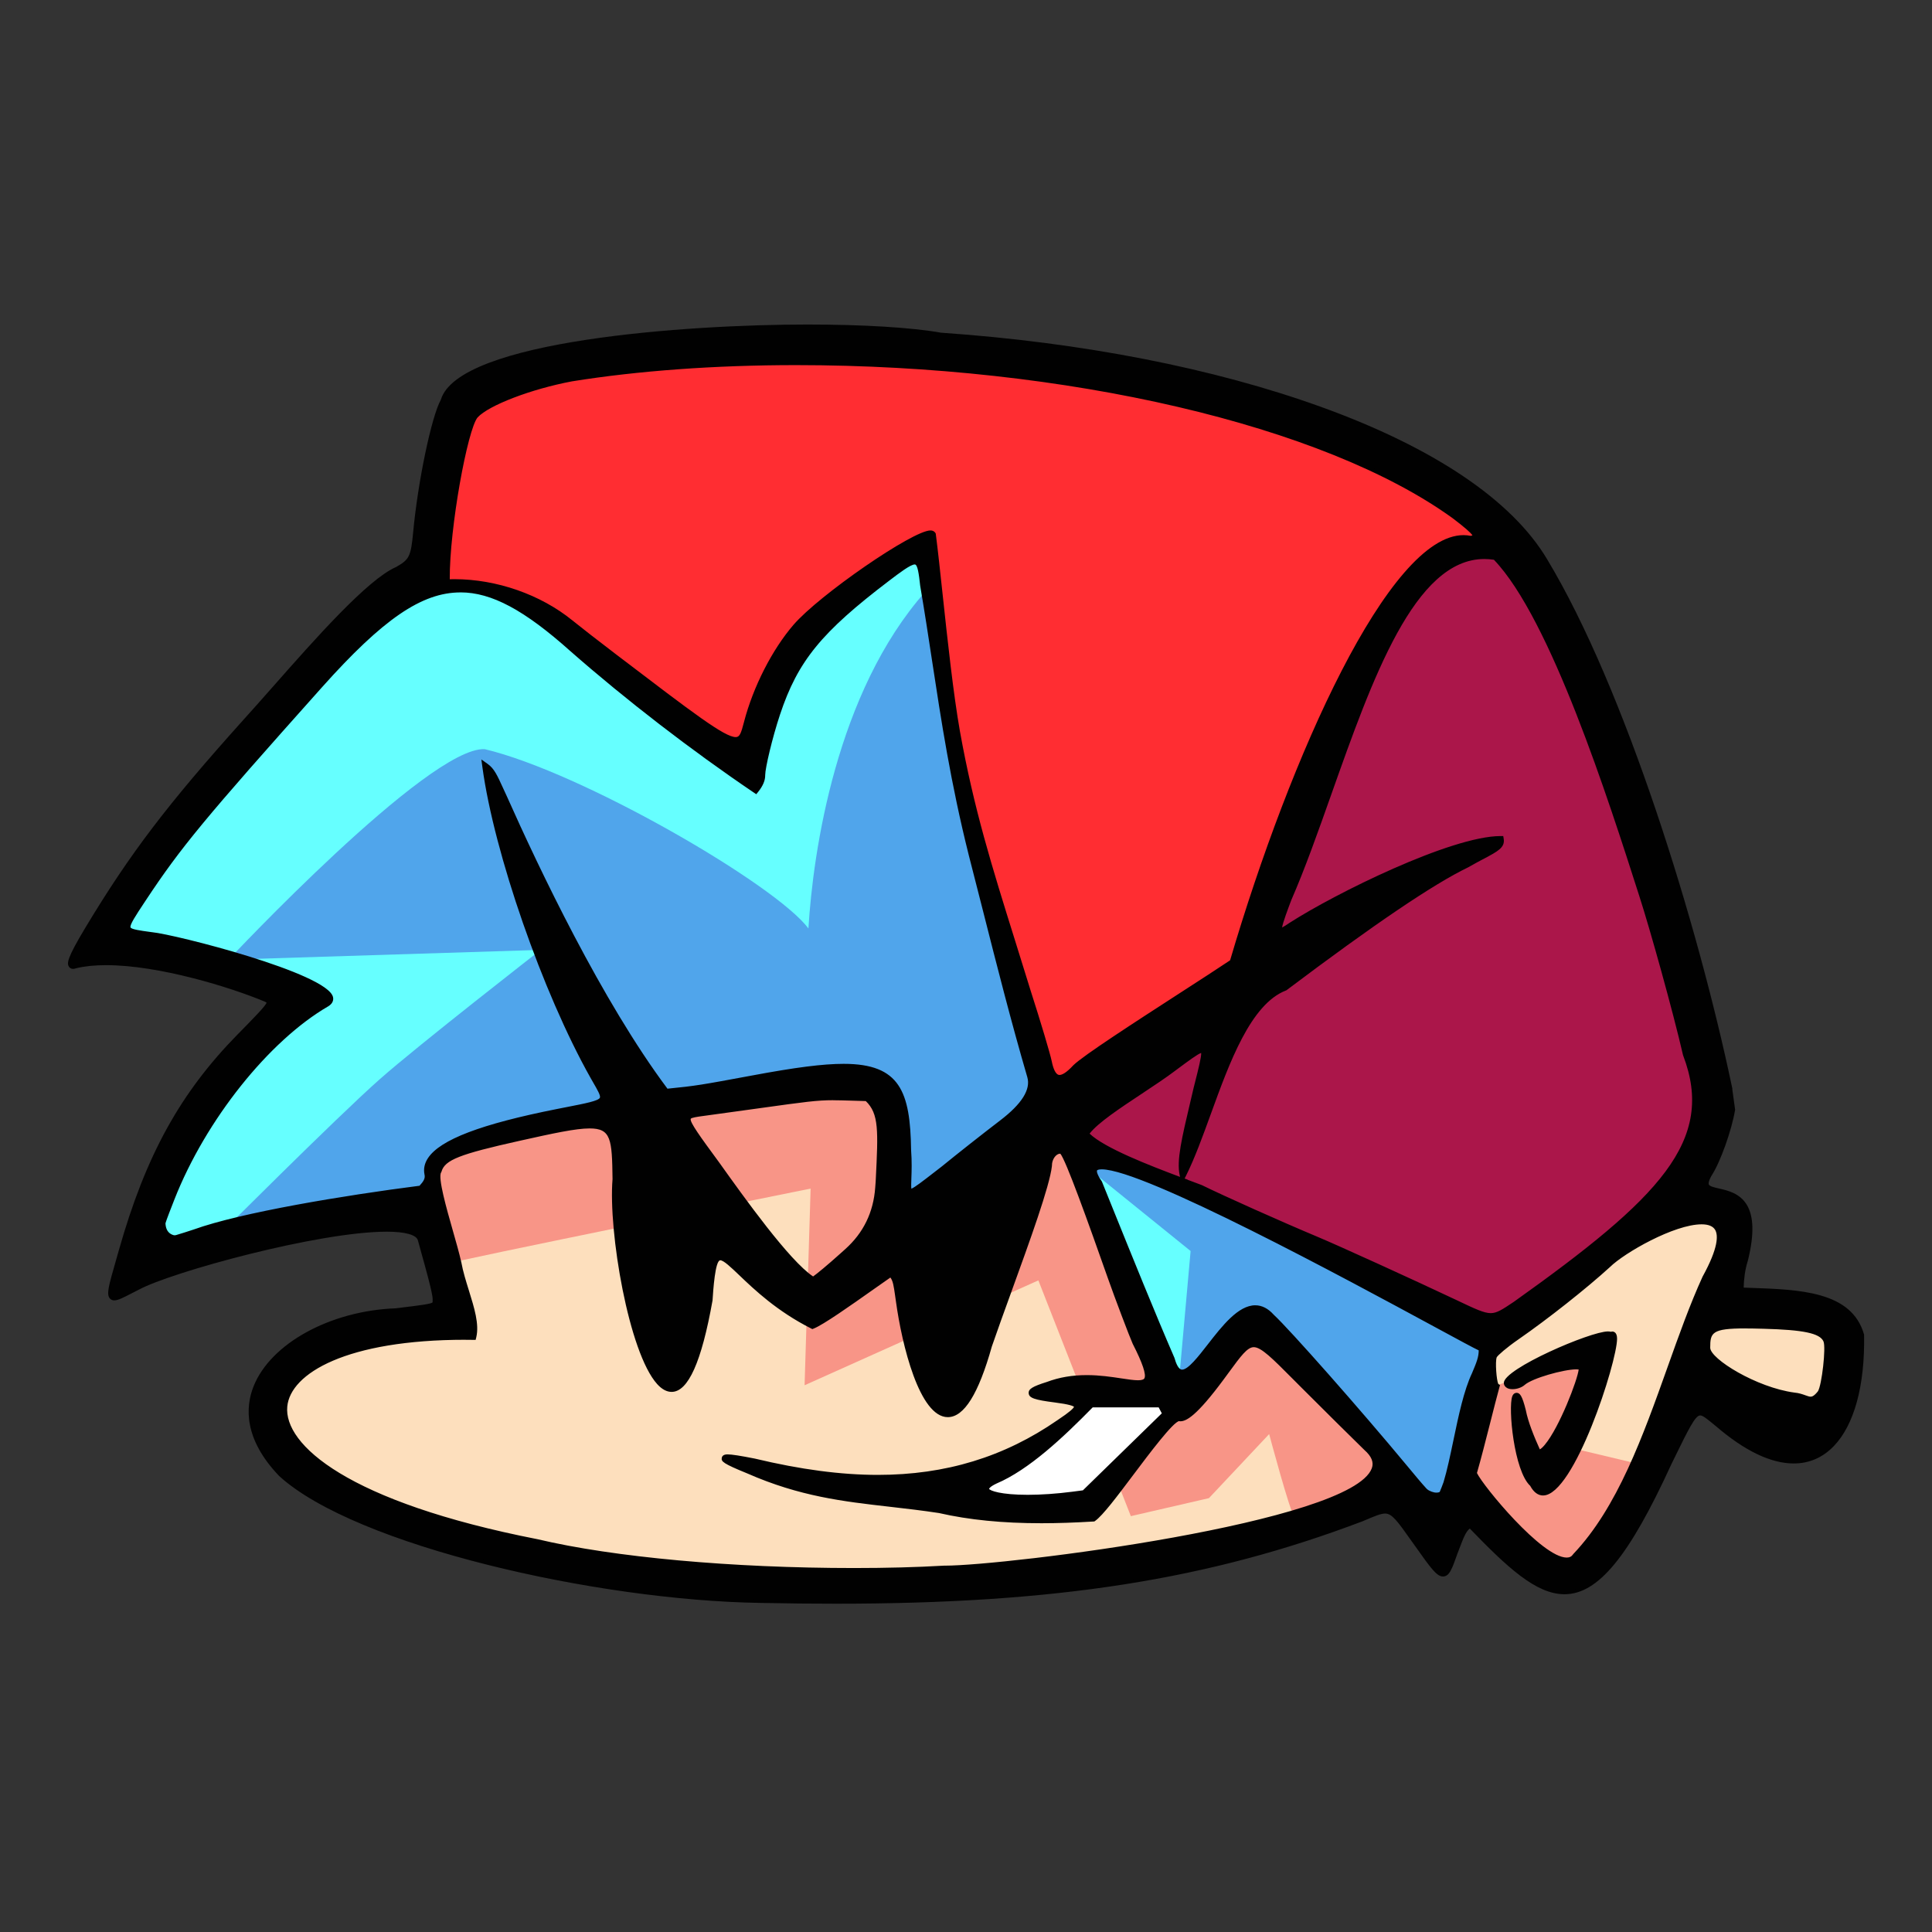
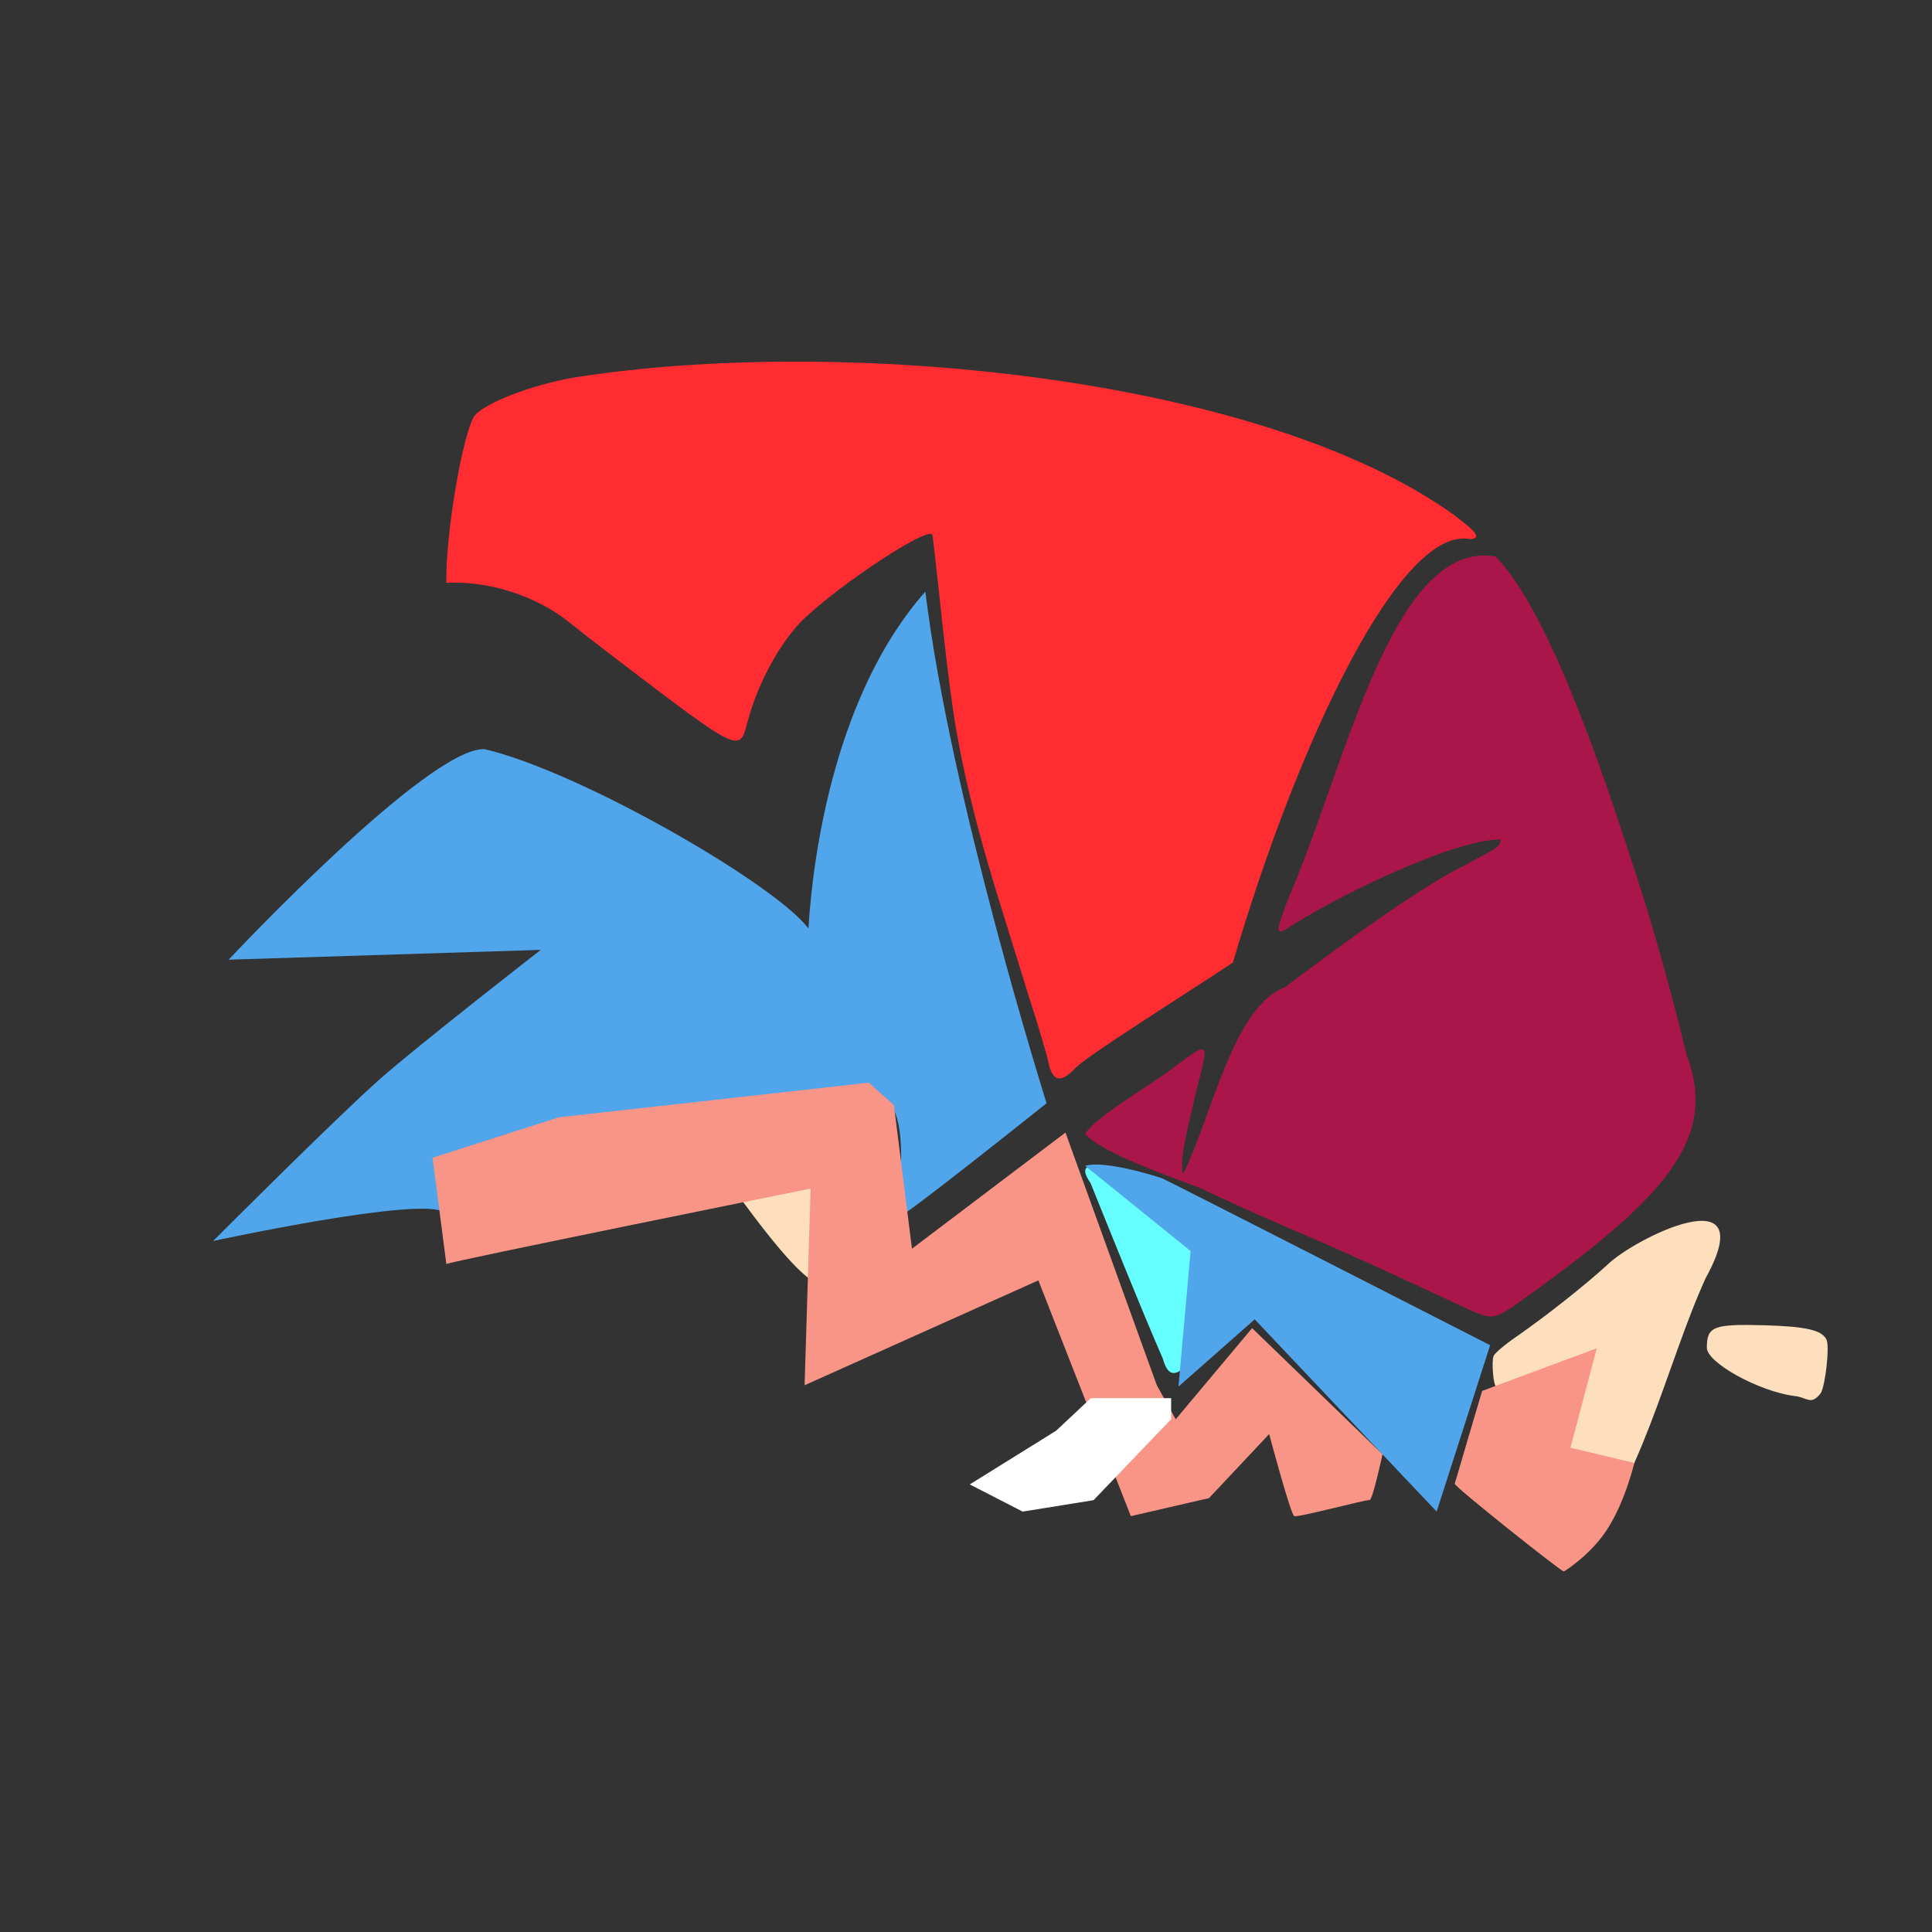
<svg xmlns="http://www.w3.org/2000/svg" width="512" height="512" viewBox="0 0 512 512" fill="none">
  <rect x="0" y="0" width="512" height="512" fill="#333333" stroke="none" />
  <g clip-path="url(#clip0_377_2619)">
-     <path d="M50.893 327.222C63.061 322.781 90.261 318.149 110.879 315.495C111.921 314.356 113.062 313.097 112.639 311.383C111.436 305.173 122.589 299.848 147.051 294.942C161.454 292.061 160.772 292.763 156.498 285.149C144.195 263.018 131.165 225.769 128.013 202.325C129.845 203.629 130.608 205.918 132.782 210.614C144.428 237.067 160.224 268.69 175.751 289.571C183.788 288.778 184.802 288.587 198.721 285.979C233.465 279.386 239.49 282.185 239.822 305.018C240.765 317.684 236.464 320.274 249.404 310.17C253.463 306.824 260.404 301.289 264.832 297.878C274.027 290.793 274.898 290.821 273.255 285.185C267.445 265.07 262.506 244.252 257.764 225.742C251.047 198.623 248.91 177.322 244.905 153.632C244.034 145.435 242.678 145.334 234.47 151.644C216.223 165.66 209.928 173.465 205.133 188.055C203.184 193.973 201.173 202.353 201.164 204.55C201.191 206.027 200.356 207.395 199.52 208.453C183.455 197.465 166.115 184.024 151.083 170.684C124.969 147.058 111.697 148.982 83.94 180.395C52.752 215.693 46.457 223.407 37.118 237.687C31.254 246.65 31.2 246.422 39.462 247.581C48.19 248.419 93.485 261.085 85.816 265.736C69.967 275.036 53.004 296.547 44.706 317.875C41.318 326.587 43.383 329.702 50.902 327.222H50.893Z" fill="#66FFFF" />
    <path d="M143.261 251.757C143.261 251.757 110.934 276.906 100.696 285.951C89.157 296.146 56.47 328.882 56.47 328.882C56.47 328.882 112.092 316.845 117.731 321.313C121.503 324.304 119.887 316.79 118.414 311.493C117.704 308.958 119.285 306.35 121.835 305.866L168.773 297.012L231.184 290.018C243.567 290.173 236.967 322.316 237.551 322.909C238.26 323.629 277.35 292.371 277.35 292.371C277.35 292.371 251.919 211.681 245.229 156.787C221.62 183.441 215.478 225.632 214.239 246.058C205.726 234.541 154.28 204.66 128.444 198.532C113.556 197.812 60.583 254.328 60.583 254.328L143.261 251.73V251.757Z" fill="#50A5EB" />
    <path d="M285.108 282.906C288.826 279.277 316.583 261.887 326.739 255.067C344.134 195.906 371.343 138.97 389.671 142.909C392.482 142.544 391.593 141.204 385.468 136.58C334.336 99.632 222.383 88.745 151.424 100.161C140.424 102.231 129.019 106.626 125.903 110C122.85 113.647 117.992 141.559 118.297 154.453C129.333 153.897 142.04 157.745 151.083 165.103C153.067 166.717 158.401 170.866 162.936 174.322C196.117 199.608 195.947 199.526 198.048 191.501C200.454 182.301 205.358 172.69 210.961 166.188C218.136 157.863 245.624 139.261 247.114 141.714C248.758 154.58 250.859 178.945 253.508 193.963C258.043 219.158 264.365 237.03 272.258 262.79C274.934 271.106 277.44 279.504 277.835 281.456C278.903 286.717 281.184 287.173 285.108 282.915V282.906Z" fill="#FF2D32" />
    <path d="M401.785 345.687C441.153 317.648 455.557 302.128 446.918 279.423C444.242 267.787 438.234 246.222 435.298 237.167C426.938 211.043 411.51 162.979 396.352 147.477C368.909 142.809 356.598 203.319 341.377 238.207C337.812 247.644 337.902 248.292 342.311 245.283C353.958 237.787 384.795 222.532 397.618 222.477C397.968 224.675 394.969 225.423 388.656 229.061C376.551 234.897 355.071 250.663 340.479 261.651C326.695 266.976 321.271 295.608 313.494 311.228C312.623 307.106 314.356 300.55 317.194 288.477C320.445 275.62 320.642 275.784 310.962 282.951C303.419 288.66 290.371 295.9 287.587 300.496C292.059 305.62 310.665 311.994 318.191 314.894C323.776 317.648 339.581 324.714 348.686 328.526C354.308 330.879 374.252 339.961 385.765 345.413C395.454 350 395.319 350 401.776 345.669L401.785 345.687Z" fill="#AB164A" />
-     <path d="M250.204 416.037C267.014 416.137 382.954 402.113 362.166 383.784C359.31 381.012 351.767 373.535 345.4 367.161C331.23 352.991 332.541 353.109 323.615 365.182C318.29 372.386 314.707 375.961 312.803 375.961C309.714 374.903 294.25 399.295 289.715 402.523C276.192 403.344 262.048 403.271 249.027 400.298C231.148 397.544 216.951 398.018 198.371 389.848C189.652 386.292 190.047 385.699 199.826 387.641C227.924 394.362 255.331 394.918 280.726 377.31C287.354 372.933 287.192 371.939 279.676 370.982C272.007 370.006 271.594 369.231 277.691 367.316C295.391 360.678 311.438 376.407 300.949 355.9C300.168 354.176 296.217 343.745 294.52 338.921C285.836 314.255 282.325 305.274 281.301 305.073C279.559 304.736 277.853 306.733 277.853 309.113C277 316.535 266.996 342.113 261.985 356.739C251.964 392.347 241.529 368.42 238.323 345.058C237.677 340.845 237.641 338.93 236.069 337.581C230.924 341.082 218.621 350.137 215.299 351.441C192.409 339.86 189.463 320.958 187.919 344.684C177.43 403.48 161.275 336.167 163.197 312.778C163.008 296.237 162.577 296.055 137.433 301.663C120.937 305.337 117.157 306.897 116.115 310.426C114.49 312.951 119.59 327.076 121.341 334.918C122.599 341.812 126.505 349.316 125.31 354.359C60.152 353.575 51.271 391.188 142.292 409.015C171.638 415.973 219.609 417.796 250.195 416.037H250.204Z" fill="#FDDFBD" />
-     <path d="M223.461 332.948C232.513 324.805 232.046 325.763 232.971 313.416C233.654 299.629 233.959 294.824 229.819 291.085C214.472 290.675 221.171 290.31 186.212 295.061C180.331 295.891 180.286 295.708 190.02 308.985C197.644 319.663 209.3 335.866 215.469 339.523C215.855 339.514 219.456 336.55 223.47 332.948H223.461Z" fill="#FDDFBD" />
+     <path d="M223.461 332.948C232.513 324.805 232.046 325.763 232.971 313.416C233.654 299.629 233.959 294.824 229.819 291.085C214.472 290.675 221.171 290.31 186.212 295.061C180.331 295.891 180.286 295.708 190.02 308.985C197.644 319.663 209.3 335.866 215.469 339.523H223.461Z" fill="#FDDFBD" />
    <path d="M381.194 393.085C383.699 384.824 385.244 371.575 388.701 364.271C390.093 360.979 390.677 359.465 390.542 357.24C387.624 356.447 273.659 291.477 289.015 313.544C294.654 327.477 302.161 346.243 308.187 360.122C312.497 375.578 324.414 337.444 334.714 349.052C338.8 352.799 357.738 374.246 370.005 389.018C375.866 396.082 379.599 397.435 381.203 393.076L381.194 393.085Z" fill="#66FFFF" />
    <path d="M417.617 412.444C434.894 394.271 441.485 361.818 452.019 338.711C467.249 311.082 432.937 328.316 426.031 335.128C419.898 340.736 409.562 348.897 401.974 354.14C398.849 356.292 396.083 358.635 395.813 359.347C395.239 360.888 395.733 367.006 396.478 367.462C394.924 373.088 392.266 384.213 390.461 390.404C391.566 393.815 412.696 419.547 417.617 412.444Z" fill="#FDDFBD" />
    <path d="M482.488 369.258C483.736 367.325 484.894 356.93 484.068 355.088C482.901 352.489 478.68 351.514 467.365 351.204C454.075 350.848 452.333 351.532 452.333 357.158C452.333 361.115 466.018 368.684 475.429 369.942C478.968 370.252 479.848 372.605 482.479 369.258H482.488Z" fill="#FDDFBD" />
    <path d="M287.596 308.967L315.524 331.535L312.309 367.462L332.514 349.644L380.727 400.59L394.906 356.493C394.906 356.493 308.717 312.477 307.864 312.213C291.35 307.015 287.578 308.976 287.578 308.976L287.596 308.967Z" fill="#50A5EB" />
    <path d="M392.778 368.611L423.166 357.295L416.189 383.666L433.107 387.696C433.107 387.696 430.799 397.708 425.941 405.268C421.604 412.006 414.671 416.383 414.42 416.456C413.89 416.611 385.352 393.933 385.522 393.213C385.693 392.493 392.778 368.62 392.778 368.62V368.611Z" fill="#F89587" />
    <path d="M299.692 401.812L275.177 339.313L213.224 367.106L214.823 314.985C214.823 314.985 118.567 334.435 118.288 334.982L114.633 306.815L148.084 296.1L230.25 286.918L236.895 292.854L241.682 330.924L282.361 300.14L306.562 367.097L311.581 376.116L331.822 351.97L366.386 385.398C366.386 385.398 363.728 397.763 362.929 397.544C362.13 397.325 343.945 402.231 342.984 401.784C342.023 401.337 336.339 380.046 336.339 380.046L320.382 397.024L299.692 401.793V401.812Z" fill="#F89587" />
    <path d="M257.001 393.386L279.873 379.161L289.087 370.526H310.36V376.106L289.805 397.562L271.01 400.59L257.001 393.386Z" fill="white" />
-     <path d="M221.524 425C215.265 425 208.728 424.936 201.553 424.79C158.027 424.134 94.224 409.617 73.992 391.17C64.51 381.277 65.057 372.796 67.186 367.426C71.676 356.055 87.534 347.347 104.883 346.717L105.889 346.59C111.295 345.933 114.267 345.568 114.627 345.14C114.654 345.076 114.654 344.766 114.654 344.538V344.328C114.708 342.878 112.75 335.93 111.708 332.201C111.25 330.587 110.9 329.31 110.756 328.736C110.406 327.258 107.398 326.41 102.495 326.41C84.427 326.41 45.571 337.07 36.806 341.766C36.169 342.085 35.603 342.386 35.082 342.65C32.64 343.909 31.293 344.611 30.305 344.611C29.622 344.611 29.227 344.283 29.03 344C28.204 342.878 28.814 340.708 30.655 334.28L31.49 331.353C38.602 306.213 47.762 289.59 63.1 273.997C67.132 269.903 70.338 266.638 70.652 265.717C70.589 265.672 70.472 265.599 70.266 265.48C61.034 261.605 42.105 255.778 28.132 255.778C25.088 255.778 22.412 256.052 20.167 256.599C19.87 256.708 19.61 256.763 19.367 256.763C18.865 256.763 18.451 256.526 18.218 256.106C17.733 255.231 17.76 253.927 22.627 245.839C34.472 226.161 44.251 213.313 64.447 190.827C66.826 188.21 69.511 185.164 72.349 181.954C83.529 169.28 97.448 153.514 104.964 150.267C108.404 148.289 108.88 147.623 109.49 141.076C110.729 127.699 114.339 110.401 116.827 105.933C121.541 90.176 182.38 86 213.963 86C228.762 86 241.675 86.793 249.407 88.17C286.772 90.751 321.579 97.544 350.063 107.821C379.966 118.608 400.692 132.568 409.986 148.179C430.658 182.465 449.866 244.644 458.963 287.903L459.115 288.614L459.07 288.632C459.286 290.191 459.825 294.085 459.825 294.085L459.798 294.222C458.9 299.62 455.883 308.036 453.593 311.538C452.695 313.106 452.776 313.708 452.856 313.9C453.072 314.401 454.338 314.693 455.559 314.967C457.876 315.495 461.046 316.216 462.905 319.261C464.791 322.362 464.898 327.185 463.228 333.997C462.393 336.623 462.16 339.012 462.088 341.228C462.662 341.246 463.237 341.264 463.812 341.292C477.021 341.748 490.68 342.213 493.967 353.574L494.002 353.693V353.812C494.245 367.179 491.389 377.638 485.956 383.255C483.02 386.292 479.455 387.833 475.342 387.833C469.299 387.833 462.348 384.495 454.688 377.912L453.952 377.31C452.398 376.033 451.267 375.103 450.557 375.103C449.264 375.103 447.468 378.769 443.894 386.064L442.925 388.043C431.718 412.508 423.51 422.492 414.602 422.492C407.041 422.492 399.399 415.307 389.503 405.076C388.443 405.933 387.833 407.538 386.683 410.556L386.27 411.641L386.171 411.915C384.788 415.818 384.088 417.778 382.409 417.787C380.738 417.787 379.185 415.59 375.018 409.717L374.03 408.331C370.304 403.079 368.912 401.109 367.071 401.109C365.922 401.109 364.323 401.784 361.898 402.815L361.117 403.143C320.196 418.672 279.768 425 221.533 425H221.524ZM123.319 355.052C91.871 355.052 76.956 363.942 76.13 372.76C75.187 382.799 91.997 398.027 142.474 407.912C162.633 412.69 193.982 415.544 226.364 415.544C234.931 415.544 242.941 415.334 250.152 414.915H250.395C266.496 414.915 358.226 403.581 363.542 389.109C364.126 387.523 363.479 385.936 361.575 384.258C358.684 381.45 351.158 373.991 344.765 367.599L342.61 365.438C337.204 360.003 334.231 357.012 332.265 357.012C330.558 357.012 328.825 359.374 325.682 363.669C325.26 364.252 324.811 364.863 324.326 365.511C317.026 375.386 314.332 376.654 312.796 376.654H312.652L312.509 376.608C310.955 376.726 304.553 385.243 300.314 390.888C295.995 396.632 292.259 401.602 290.23 403.052L290.023 403.198L289.772 403.216C284.779 403.517 280.28 403.672 276.014 403.672C265.669 403.672 256.779 402.787 248.841 400.973C244.333 400.28 239.978 399.787 235.775 399.304C223.527 397.909 211.96 396.596 198.023 390.468C191.576 387.842 191.091 387.304 191.28 386.337C191.396 385.736 191.908 385.426 192.815 385.426C193.911 385.426 196.201 385.781 200.017 386.538C212.194 389.447 222.853 390.86 232.659 390.86C250.592 390.86 266.154 386.109 280.244 376.353C283.575 374.146 284.482 373.216 284.626 372.824C284.375 372.587 283.36 372.158 279.588 371.675C274.155 370.982 272.719 370.48 272.611 369.24C272.512 368.109 273.599 367.435 277.451 366.222C280.675 365.009 284.15 364.416 288.011 364.416C291.46 364.416 294.621 364.9 297.162 365.283C298.922 365.547 300.44 365.784 301.562 365.784C302.496 365.784 303.071 365.62 303.259 365.301C303.834 364.334 302.801 361.243 300.17 356.1C299.362 354.322 295.384 343.809 293.696 339.012C288.227 323.474 282.462 307.453 280.998 305.739C280.98 305.739 280.953 305.739 280.935 305.739C279.939 305.739 278.771 307.116 278.771 308.903V309.012C278.143 314.438 272.979 328.663 267.995 342.422C266.082 347.702 264.269 352.69 262.85 356.83C259.312 369.413 255.486 375.559 251.176 375.559C243.66 375.559 239.008 356.337 237.445 344.976C237.356 344.374 237.275 343.809 237.203 343.289C236.853 340.818 236.655 339.477 235.964 338.556C234.689 339.432 233.09 340.562 231.348 341.793C225.484 345.933 218.192 351.085 215.642 352.079L215.274 352.225L214.924 352.043C205.89 347.474 199.9 341.757 195.94 337.973C193.704 335.839 191.773 333.988 190.875 333.988C189.519 333.988 189.008 341.921 188.837 344.529V344.584L188.828 344.638C185.918 360.942 182.371 368.866 177.98 368.866C176.687 368.866 175.403 368.173 174.164 366.805C166.612 358.471 161.188 326.383 162.328 312.486C162.202 301.845 161.933 299.046 156.258 299.046C152.594 299.046 146.802 300.295 137.651 302.337C121.766 305.875 117.904 307.398 117.006 310.471L116.97 310.599L116.899 310.708C116.01 312.103 118.362 320.365 119.925 325.836C120.832 329.027 121.694 332.036 122.251 334.508C122.7 336.988 123.499 339.541 124.271 342.021C125.69 346.59 127.037 350.903 126.22 354.377L126.049 355.079H125.331C124.666 355.061 123.993 355.061 123.346 355.061L123.319 355.052ZM391.407 390.359C393.005 393.769 408.621 412.772 415.194 412.772C415.94 412.772 416.479 412.508 416.874 411.924L416.91 411.869L416.955 411.815C428.646 399.514 435.39 380.611 441.91 362.328C444.963 353.757 447.855 345.66 451.195 338.337C455.434 330.641 455.344 327.35 454.536 325.936C453.97 324.96 452.767 324.459 450.953 324.459C443.679 324.459 430.478 332.009 426.653 335.784C420.475 341.429 410.085 349.635 402.479 354.897C399.264 357.112 396.911 359.191 396.642 359.702C396.211 360.869 396.579 365.784 397.064 366.76L397.522 367.052L397.342 367.708C396.696 370.043 395.861 373.343 394.972 376.845C393.732 381.723 392.448 386.757 391.407 390.359ZM337.554 348.413C341.765 352.298 360.543 373.553 372.89 388.444C377.003 393.404 379.706 396.66 380.667 396.66C381.125 396.66 381.879 394.608 382.552 392.793C383.504 389.657 384.312 385.772 385.174 381.669C386.53 375.167 387.94 368.456 390.104 363.888C391.317 361.024 391.874 359.62 391.874 357.86C390.536 357.231 387.222 355.444 380.002 351.532C356.986 339.067 303.071 309.888 291.963 309.888C291.101 309.888 290.777 310.079 290.723 310.188C290.714 310.216 290.427 310.836 291.954 313.024L292.008 313.106L294.863 320.173C300.152 333.258 306.142 348.094 311.207 359.766L311.234 359.821L311.252 359.884C311.647 361.289 312.311 362.967 313.263 362.967C314.871 362.967 317.529 359.547 320.097 356.246C323.868 351.404 328.143 345.915 332.651 345.915C334.42 345.915 336.063 346.754 337.554 348.413ZM289.583 372.961C281.761 380.939 272.647 389.52 264.071 393.158C262.248 394.024 262.113 394.544 262.113 394.553C262.347 395.036 265.167 396.14 272.35 396.14C275.942 396.14 280.037 395.857 284.177 395.319L286.979 394.954L307.893 374.547L307.058 372.97H289.574L289.583 372.961ZM462.528 352.043C453.62 352.043 453.225 353.191 453.225 357.167C453.225 360.112 465.5 367.708 475.54 369.049C476.752 369.158 477.695 369.495 478.458 369.769C479.024 369.97 479.473 370.134 479.841 370.134C480.209 370.134 480.766 369.97 481.772 368.702C482.795 367.106 483.945 357.049 483.236 355.48C482.266 353.328 477.955 352.416 467.323 352.134C465.347 352.079 463.821 352.052 462.519 352.052L462.528 352.043ZM314.754 312.66C316.173 313.188 317.448 313.663 318.498 314.064C324.192 316.872 339.835 323.866 349.012 327.705C354.58 330.03 374.704 339.195 386.135 344.602L386.378 344.72C390.976 346.9 393.292 347.994 395.061 347.994C396.705 347.994 398.177 347.009 401.114 345.04L401.276 344.93C439.88 317.429 454.643 302.292 446.068 279.751L446.041 279.696L446.023 279.632C443.347 268.015 437.312 246.368 434.43 237.459C426.195 211.745 410.911 163.982 395.906 148.343C395.052 148.216 394.199 148.143 393.373 148.143C374.91 148.143 363.703 179.793 352.856 210.395C349.246 220.59 345.833 230.228 342.188 238.581C341.352 240.805 339.996 244.371 339.763 245.802C340.194 245.584 340.876 245.155 341.801 244.526C353.888 236.757 384.51 221.62 397.603 221.565H398.375L398.501 222.331C398.86 224.602 396.893 225.641 393.328 227.529C392.107 228.176 390.724 228.906 389.09 229.845C379.912 234.267 364.206 244.9 341.002 262.371L340.903 262.444L340.787 262.489C331.465 266.091 325.844 281.547 320.896 295.179C318.696 301.234 316.613 306.96 314.287 311.629L313.937 312.322C314.215 312.423 314.484 312.523 314.754 312.623V312.66ZM220.797 291.568C216.504 291.568 213.37 292.006 201.705 293.629C197.709 294.185 192.698 294.888 186.305 295.754L186.089 295.781C184.859 295.954 183.18 296.191 183.054 296.502C182.713 297.331 185.748 301.471 190.355 307.745L190.714 308.237C197.215 317.347 209.186 334.106 215.48 338.274C216.441 337.608 219.153 335.392 222.853 332.064L224.011 331.024C228.819 326.714 231.462 321.283 231.941 314.729L232.057 313.152L232.093 312.505C232.731 299.666 232.946 295.161 229.444 291.796C228.214 291.76 227.136 291.733 226.158 291.696C223.913 291.632 222.287 291.578 220.797 291.578V291.568ZM122.044 156.997C111.78 156.997 101.489 164.046 85.325 182.137C54.048 217.152 47.933 224.547 38.584 238.681L38.198 239.264C36.025 242.547 34.319 245.137 34.597 245.775C34.831 246.295 37.22 246.623 39.761 246.97L40.309 247.043C46.352 247.617 86.852 257.885 88.253 264.249C88.378 264.805 88.369 265.854 86.986 266.684C71.245 275.812 54.506 296.83 46.253 317.793C44.305 322.754 42.617 327.03 43.128 327.796C43.155 327.833 43.308 327.906 43.685 327.906C45.005 327.906 47.663 327.03 51.345 325.827C63.818 321.322 91.288 316.781 111.178 314.237C112.166 313.152 112.759 312.322 112.498 311.264C112.193 309.733 112.507 308.283 113.414 306.915C116.647 302.009 127.513 297.878 147.61 293.894L150.16 293.392C155.243 292.398 158.602 291.742 158.979 290.903C159.221 290.365 158.287 288.751 157.21 286.891C156.967 286.48 156.716 286.033 156.446 285.55C143.785 263.027 130.952 226.143 127.845 203.328L127.567 201.267L129.246 202.453C130.952 203.657 131.778 205.471 133.278 208.763C133.583 209.438 133.925 210.185 134.311 211.006C142.779 230.027 159.517 265.28 176.885 288.514C184.437 287.766 185.802 287.52 199.29 285.021C210.838 282.86 218.103 281.93 223.589 281.93C238.496 281.93 241.226 289.28 241.45 304.736C241.684 307.872 241.594 310.416 241.522 312.286C241.486 313.334 241.441 314.502 241.522 315.021C242.384 314.702 244.71 312.897 247.593 310.663L249.586 309.122C253.636 305.812 260.569 300.35 265.014 296.957C270.797 292.55 273.207 288.711 272.243 285.441C267.95 270.742 264.179 255.878 260.533 241.498C259.24 236.41 257.974 231.413 256.725 226.59C251.939 207.477 249.434 191.018 247.009 175.106C246.03 168.65 245.007 161.976 243.857 155.219C243.516 152.109 243.184 149.584 242.429 149.584C241.307 149.584 238.343 151.836 235.73 153.824C217.672 167.538 211.431 175.179 206.707 189.386C204.642 195.605 202.792 203.529 202.783 205.407C202.81 206.802 202.199 208.261 200.933 209.839L200.421 210.477L199.739 210.021C183.189 198.824 165.947 185.538 151.211 172.608C138.971 161.657 130.252 156.988 122.035 156.988L122.044 156.997ZM288.757 300.423C292.735 304.243 304.49 308.802 312.724 311.894L312.626 311.438C311.79 307.489 313.137 301.79 315.58 291.459L316.325 288.286L316.604 287.182C317.564 283.389 318.409 280.07 318.319 279.04C317.412 279.322 315.032 281.091 312.32 283.097L311.503 283.708C308.944 285.65 305.693 287.793 302.559 289.872C296.83 293.666 290.921 297.578 288.757 300.423ZM246.56 140.574C247.359 140.574 247.727 140.985 247.88 141.231L247.979 141.395L248.006 141.587C248.563 145.909 249.173 151.608 249.82 157.644C251.14 169.927 252.639 183.842 254.391 193.79C258.09 214.371 262.904 229.754 268.992 249.222C270.312 253.453 271.695 257.857 273.123 262.508C275.808 270.86 278.322 279.277 278.726 281.264C279.058 282.915 279.687 284.875 280.783 284.875C281.375 284.875 282.489 284.429 284.464 282.286C287.105 279.705 300.727 270.897 312.742 263.128C317.906 259.79 322.791 256.635 325.988 254.492C341.999 200.164 368.149 141.815 387.851 141.815C388.479 141.815 389.108 141.878 389.718 141.997C389.952 141.96 390.113 141.924 390.221 141.888C389.79 141.176 388.021 139.644 384.95 137.319C350.862 112.681 282.534 96.76 210.91 96.76C189.618 96.76 169.108 98.246 151.579 101.064C140.794 103.097 129.569 107.383 126.57 110.62C123.912 113.793 119.117 139.845 119.189 153.505C119.602 153.495 120.015 153.486 120.437 153.486C131.59 153.486 143.255 157.562 151.651 164.383C153.636 165.997 158.943 170.128 163.487 173.584L163.945 173.93C183.817 189.076 192.043 195.34 194.988 195.34C196.03 195.34 196.398 194.31 197.161 191.365L197.188 191.255C199.613 181.982 204.633 172.143 210.29 165.578C217.142 157.635 241.89 140.574 246.569 140.574H246.56ZM408.962 396.322C407.597 396.322 406.439 395.465 405.523 393.769C401.213 389.766 399.65 373.161 400.755 370.07C401.069 369.204 401.662 369.112 401.904 369.112C402.775 369.112 403.386 369.824 404.356 373.699C404.948 376.836 406.655 380.976 408.073 384.094C408.334 383.957 408.756 383.647 409.375 382.9C413.282 378.24 418.086 365.62 418.364 362.93C418.23 362.912 418.023 362.894 417.727 362.894C414.377 362.894 406.062 365.237 404.059 367.015C403.287 367.699 402.021 368.146 400.836 368.146C400.288 368.146 399.821 368.055 399.444 367.863C398.869 367.571 398.537 367.07 398.537 366.468C398.537 362.729 421.471 352.845 426.105 352.845C426.401 352.845 426.671 352.872 426.895 352.936C427.021 352.9 427.147 352.872 427.272 352.872C427.65 352.872 428.539 353.055 428.539 354.769C428.539 361.015 417.161 396.304 408.953 396.313L408.962 396.322Z" fill="#010101" />
-     <path d="M201.577 423.878C160.431 423.258 95.102 409.179 74.6 390.495C53.354 368.319 79.54 348.55 104.917 347.629C115.944 346.28 115.558 346.398 115.558 344.337C115.639 342.185 112.119 330.568 111.634 328.526C109.38 318.878 47.849 334.808 36.382 340.954C27.914 345.249 28.255 346.042 32.341 331.608C39.363 306.769 48.586 290.036 63.726 274.653C72.185 266.055 72.463 265.663 70.676 264.687C58.94 259.754 33.724 252.349 19.895 255.732C17.901 256.507 18.943 253.708 23.388 246.322C35.268 226.59 44.832 214.006 65.109 191.447C76.953 178.435 96.197 154.991 105.357 151.097C109.227 148.881 109.766 147.824 110.377 141.176C111.598 127.918 115.235 110.492 117.65 106.307C122.993 87.313 220.552 83.93 249.296 89.073C323.174 94.17 390.021 116.401 409.211 148.644C429.641 182.529 448.858 244.252 458.08 288.085L458.906 294.067C458.053 299.201 455.108 307.553 452.836 311.027C447.286 320.666 468.56 308.428 462.337 333.769C461.385 336.742 461.187 339.422 461.142 342.103C475.205 342.632 489.77 342.386 493.075 353.821C493.587 382.061 480.009 398.511 455.242 377.201C449.235 372.313 449.863 371.821 442.105 387.623C421.164 433.334 411.6 426.669 389.608 403.9C387.713 404.894 387.076 406.954 385.414 411.295C382.649 419.073 382.783 419.109 375.438 408.76C368.263 398.647 368.793 398.884 360.755 402.277C309.157 421.854 260.791 425 201.559 423.86L201.577 423.878ZM250.212 415.827C267.023 415.927 382.963 401.903 362.174 383.574C359.319 380.802 351.776 373.325 345.409 366.951C331.238 352.781 332.549 352.9 323.623 364.973C318.298 372.176 314.715 375.751 312.811 375.751C309.722 374.693 294.259 399.085 289.724 402.313C276.2 403.134 262.057 403.061 249.036 400.088C231.157 397.334 216.96 397.808 198.38 389.638C189.661 386.082 190.056 385.489 199.835 387.432C227.933 394.152 255.34 394.708 280.735 377.1C287.362 372.723 287.201 371.729 279.685 370.772C272.016 369.796 271.603 369.021 277.7 367.106C295.399 360.468 311.447 376.198 300.958 355.69C300.177 353.966 296.226 343.535 294.528 338.711C285.845 314.046 282.334 305.064 281.31 304.863C279.568 304.526 277.862 306.523 277.862 308.903C277.008 316.325 267.005 341.903 261.994 356.529C251.972 392.137 241.538 368.21 238.332 344.848C237.685 340.635 237.649 338.72 236.078 337.371C230.932 340.872 218.63 349.927 215.307 351.231C192.417 339.65 189.472 320.748 187.927 344.474C177.439 403.27 161.284 335.957 163.206 312.568C163.017 296.027 162.586 295.845 137.442 301.453C120.946 305.128 117.165 306.687 116.124 310.216C114.498 312.742 119.599 326.866 121.35 334.708C122.607 341.602 126.514 349.106 125.319 354.149C60.161 353.365 51.28 390.979 142.3 408.805C171.647 415.763 219.618 417.587 250.203 415.827H250.212ZM417.625 412.444C434.903 394.27 441.494 361.818 452.028 338.711C467.258 311.082 432.945 328.316 426.04 335.128C419.906 340.735 409.57 348.897 401.982 354.14C398.857 356.292 396.092 358.635 395.822 359.346C395.247 360.887 395.741 367.006 396.487 367.462C394.933 373.088 392.275 384.213 390.47 390.404C391.575 393.815 412.704 419.547 417.625 412.444ZM406.248 393.185C400.626 388.371 399.971 359.748 403.5 373.918C404.147 377.31 406.05 381.833 407.55 385.07C411.142 386.046 419.718 365.173 419.278 362.428C418.667 360.815 406.248 363.878 403.482 366.331C402.207 367.462 399.45 367.562 399.45 366.477C399.45 363.587 424.289 352.261 426.956 353.939C431.383 350.629 413.432 407.137 406.248 393.194V393.185ZM383.421 393.076C385.926 384.815 387.471 371.565 390.928 364.261C392.32 360.97 392.904 359.456 392.769 357.231C389.85 356.438 275.886 291.468 291.242 313.535C296.881 327.468 304.388 346.234 310.414 360.112C314.724 375.568 326.641 337.435 336.941 349.042C341.027 352.79 359.965 374.237 372.232 389.009C378.093 396.073 381.825 397.425 383.43 393.067L383.421 393.076ZM284.309 396.204L287.407 395.802C292.795 390.541 303.634 379.963 309.022 374.702C308.672 374.036 307.962 372.696 307.612 372.03H289.221C281.66 379.763 272.438 388.608 263.736 392.292C255.807 396.067 267.786 398.337 284.309 396.194V396.204ZM482.488 369.249C483.736 367.316 484.894 356.921 484.068 355.079C482.901 352.48 478.68 351.504 467.365 351.194C454.075 350.839 452.333 351.523 452.333 357.149C452.333 361.106 466.018 368.675 475.429 369.933C478.967 370.243 479.847 372.596 482.479 369.249H482.488ZM401.785 345.669C441.153 317.629 455.557 302.109 446.918 279.404C444.242 267.769 438.234 246.204 435.298 237.149C426.938 211.024 411.51 162.96 396.352 147.459C368.909 142.79 356.598 203.301 341.377 238.188C337.812 247.626 337.901 248.273 342.311 245.264C353.958 237.769 384.795 222.514 397.618 222.459C397.968 224.656 394.969 225.404 388.656 229.042C376.551 234.878 355.071 250.644 340.479 261.632C326.694 266.957 321.271 295.59 313.494 311.21C312.623 307.088 314.356 300.532 317.194 288.459C320.444 275.602 320.642 275.766 310.962 282.933C303.418 288.641 290.371 295.881 287.587 300.477C292.059 305.602 310.665 311.976 318.191 314.875C323.776 317.629 339.581 324.696 348.686 328.508C354.308 330.86 374.252 339.942 385.765 345.395C395.454 349.982 395.319 349.982 401.776 345.65L401.785 345.669ZM223.461 332.72C232.513 324.577 232.046 325.535 232.971 313.188C233.653 299.401 233.959 294.596 229.819 290.857C214.472 290.447 221.171 290.082 186.212 294.833C180.33 295.663 180.285 295.48 190.02 308.757C197.644 319.435 209.3 335.638 215.469 339.295C215.855 339.286 219.456 336.322 223.47 332.72H223.461ZM51.621 326.693C63.789 322.298 90.989 317.72 111.607 315.094C112.649 313.973 113.789 312.723 113.367 311.036C112.164 304.9 123.317 299.629 147.778 294.787C162.182 291.933 161.499 292.635 157.225 285.103C144.922 263.228 131.893 226.389 128.741 203.21C130.572 204.495 131.336 206.766 133.509 211.407C145.156 237.568 160.952 268.827 176.478 289.48C184.515 288.696 185.53 288.504 199.449 285.924C234.192 279.404 240.218 282.167 240.55 304.754C241.493 317.273 237.191 319.836 250.131 309.842C254.19 306.532 261.132 301.061 265.559 297.687C274.755 290.675 274.737 290.711 273.093 285.14C267.283 265.252 262.344 244.663 257.603 226.362C250.886 199.553 248.749 178.48 244.744 155.064C243.872 146.957 243.397 146.866 235.189 153.094C216.942 166.954 210.647 174.669 205.851 189.094C203.903 194.948 201.891 203.237 201.882 205.407C201.909 206.866 201.074 208.225 200.239 209.264C184.174 198.395 166.834 185.109 151.801 171.915C125.687 148.553 112.415 150.45 84.658 181.517C53.471 216.422 47.176 224.045 37.837 238.17C31.973 247.033 31.919 246.805 40.18 247.945C48.909 248.775 94.204 261.295 86.535 265.9C70.685 275.091 53.722 296.365 45.425 317.456C42.036 326.07 44.102 329.149 51.621 326.693ZM285.117 282.897C288.835 279.267 316.592 261.878 326.748 255.058C344.143 195.897 371.352 138.96 389.68 142.9C392.491 142.535 391.602 141.194 385.477 136.571C334.336 99.632 222.383 88.745 151.424 100.161C140.423 102.231 129.019 106.626 125.903 110C122.85 113.647 117.992 141.559 118.297 154.453C129.333 153.897 142.04 157.745 151.083 165.103C153.067 166.717 158.401 170.866 162.936 174.322C196.117 199.608 195.947 199.526 198.048 191.501C200.454 182.301 205.357 172.69 210.961 166.188C218.136 157.863 245.624 139.261 247.114 141.714C248.758 154.58 250.859 178.945 253.508 193.963C258.043 219.158 264.365 237.03 272.258 262.79C274.934 271.106 277.44 279.504 277.835 281.456C278.903 286.717 281.184 287.173 285.108 282.915L285.117 282.897Z" fill="#010101" />
  </g>
  <defs>
    <clipPath id="clip0_377_2619">
      <rect width="476" height="339" fill="white" transform="translate(18 86)" />
    </clipPath>
  </defs>
</svg>